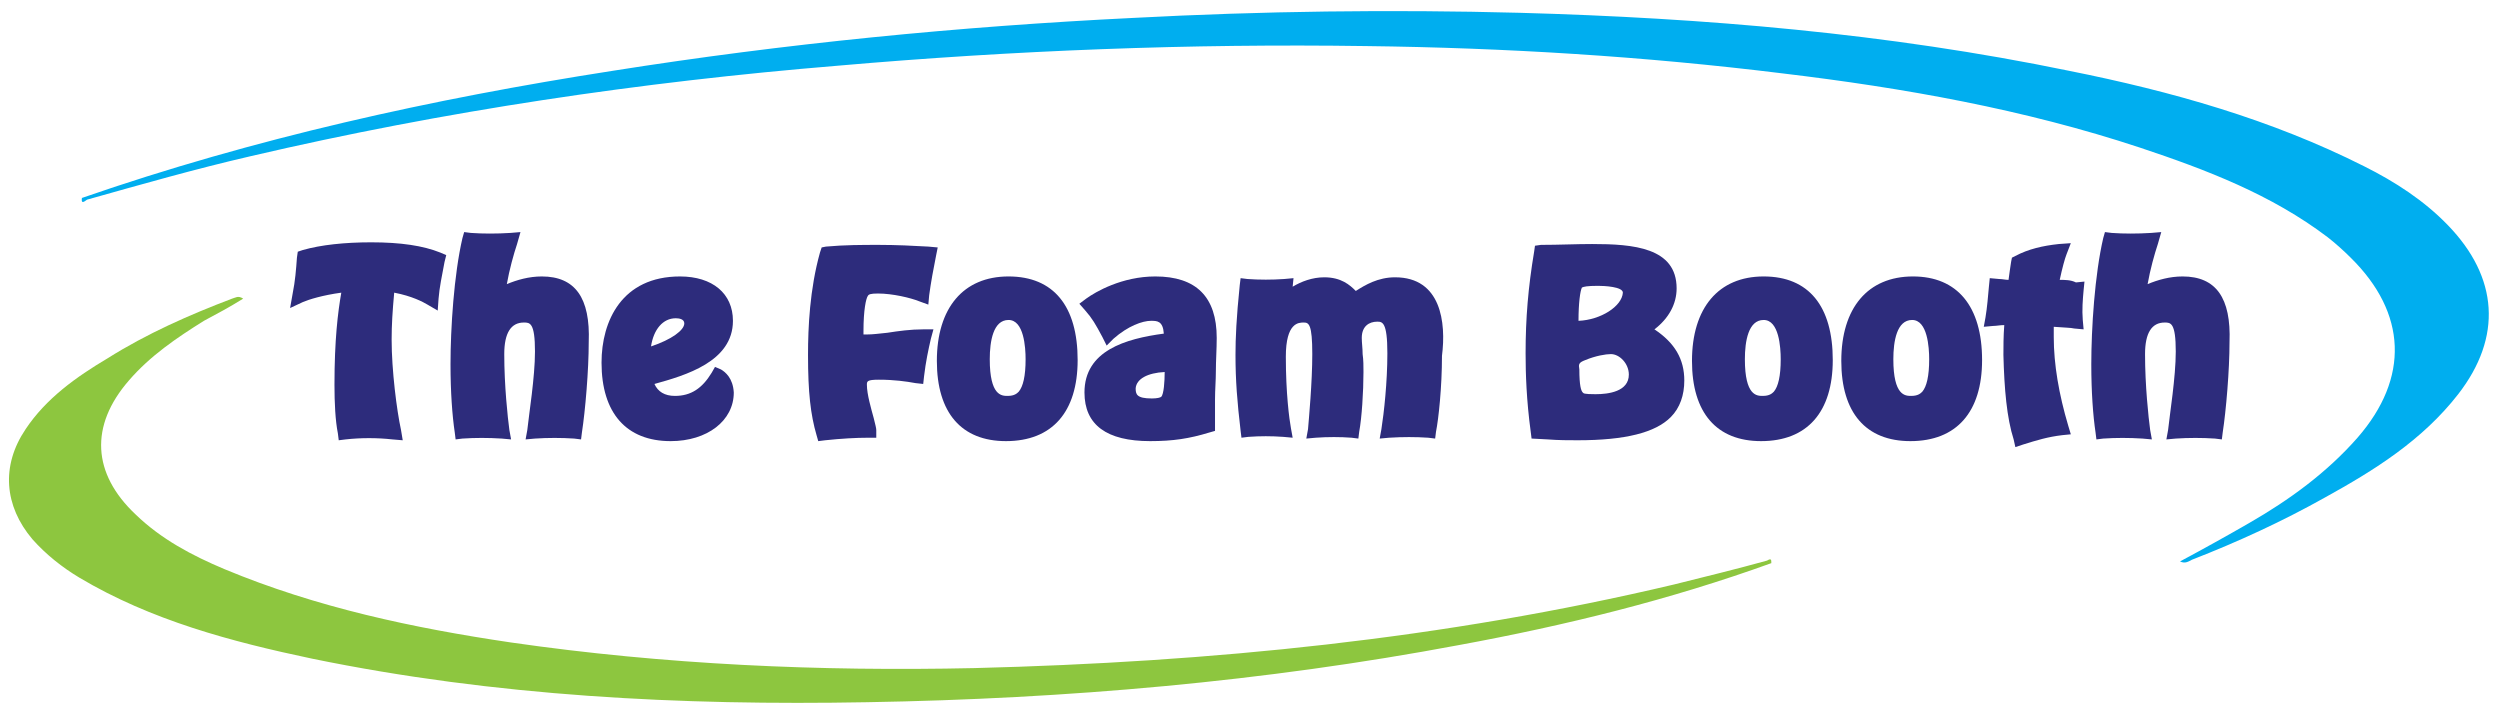
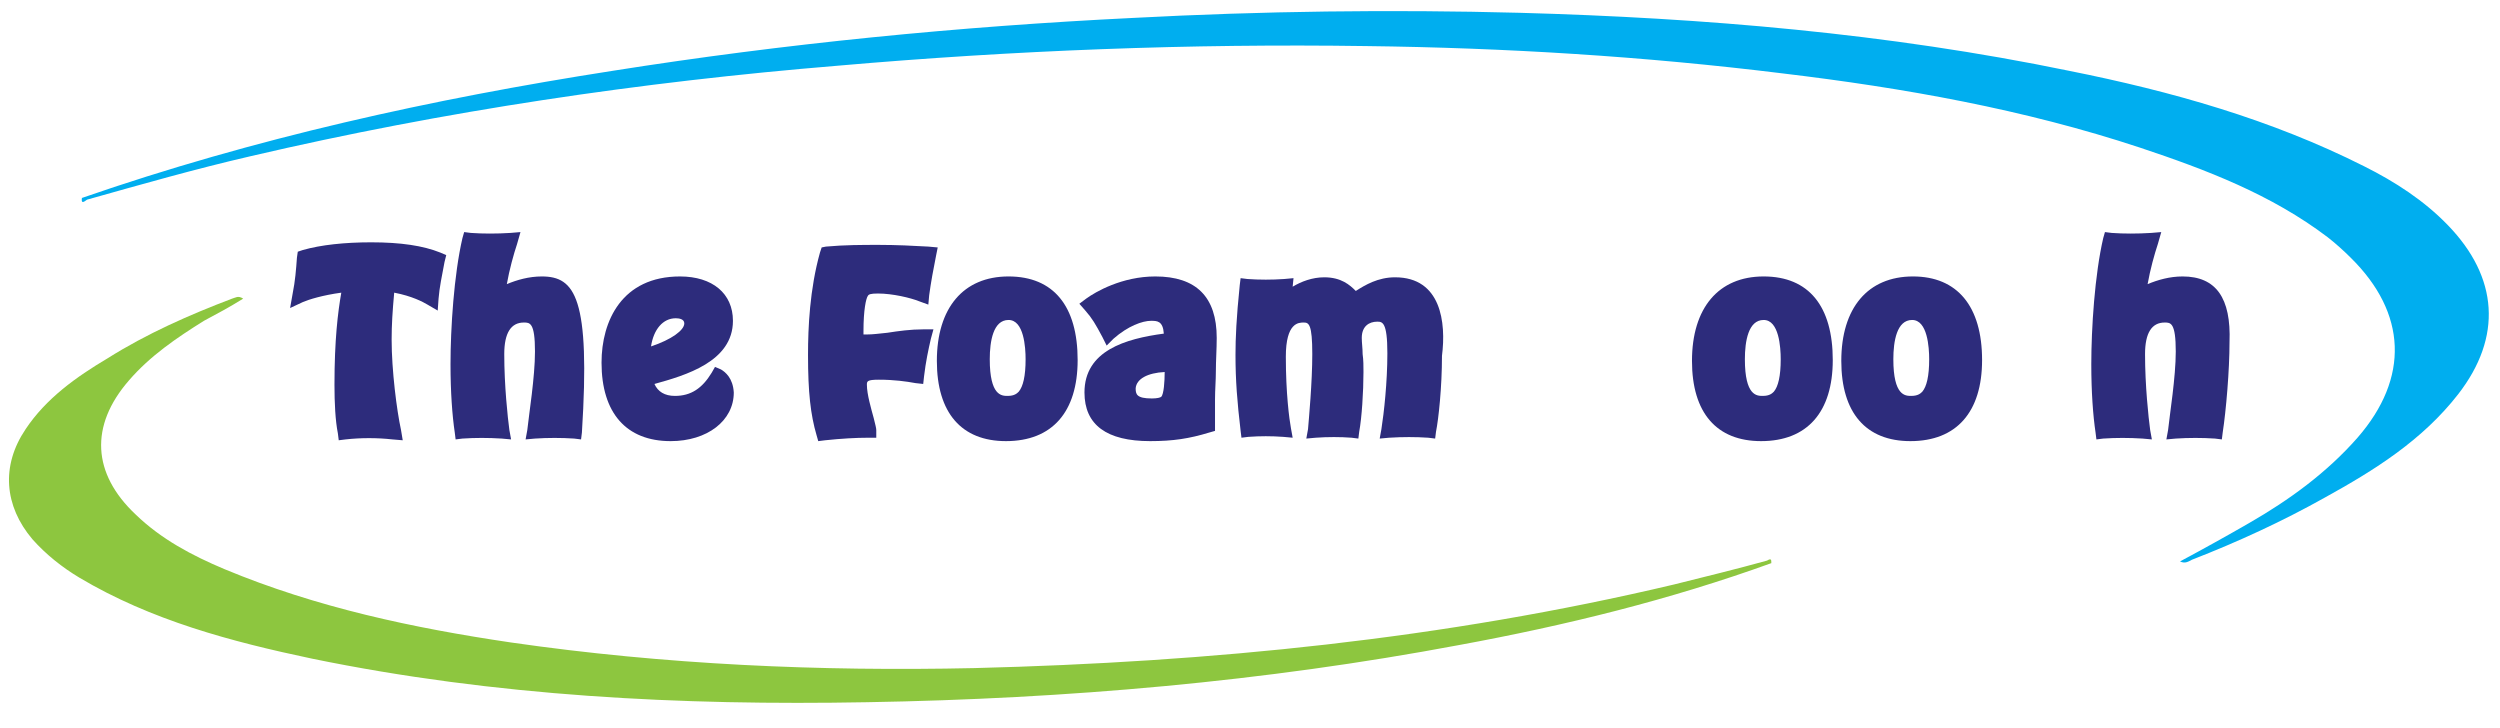
<svg xmlns="http://www.w3.org/2000/svg" xml:space="preserve" style="enable-background:new 0 0 293 85.3;" viewBox="0 0 293 85.3" y="0px" x="0px" id="Layer_18" version="1.1">
  <style type="text/css"> .st0{fill:#00AEEF;} .st1{fill:#8DC63F;} .st2{fill:#2D2C7C;} </style>
  <path d="M9.6,23.2c20.2-7,41-11.6,62.2-14.9c20.2-3.2,40.6-5.2,61-6.2c15.1-0.8,30.2-1,45.3-0.6 c21.6,0.6,43.1,2.4,64.4,6.8c12,2.4,23.7,5.7,34.6,11.2c3.6,1.8,7,4,9.8,6.9c5.9,6.1,6.4,13.1,1.2,19.8c-4.2,5.4-9.8,8.9-15.6,12.1 c-5,2.8-10.2,5.2-15.6,7.3c-0.4,0.2-0.8,0.5-1.4,0.2c2.8-1.5,5.5-3,8.1-4.5c4.7-2.7,9.1-5.9,12.7-10c6.1-7,5.8-14.6-0.8-21.1 c-0.8-0.8-1.8-1.7-2.7-2.4c-6.6-5-14.2-7.9-22-10.5c-13.6-4.5-27.7-7-41.9-8.7c-16.2-2-32.5-3-48.8-3.2c-20.6-0.3-41.3,0.5-61.9,2.3 C75.1,9.6,52.1,13,29.4,18.3c-6.5,1.5-12.8,3.3-19.2,5.1C9.8,23.7,9.5,23.9,9.6,23.2z" class="st0" />
  <path d="M207.6,66c-11.9,4.3-24.1,7.3-36.6,9.6c-22.9,4.3-46,6.3-69.4,6.7c-21.8,0.4-43.6-0.7-65-5.1 c-9.5-2-18.9-4.5-27.3-9.5c-2-1.2-3.9-2.7-5.5-4.5C0.5,59.3,0.1,54.6,3,50.3c2.4-3.6,5.9-6.1,9.6-8.3c4.6-2.9,9.6-5.1,14.6-7 c0.4-0.1,0.7-0.4,1.3,0c-1.6,1-3.1,1.8-4.6,2.6c-3.2,2-6.3,4.1-8.8,7c-4.6,5.3-4.3,10.9,0.8,15.7c3,2.9,6.6,4.8,10.4,6.4 c10.8,4.5,22.1,6.9,33.6,8.6c18,2.6,36.2,3.4,54.3,3c27.7-0.7,55-3.4,82-9.8c3.6-0.9,7.3-1.8,10.9-2.8 C207.6,65.4,207.6,65.6,207.6,66z" class="st1" />
  <g>
    <path d="M43.5,28.4c-3.1,0-5.9,0.3-8,0.9l-0.6,0.2l-0.1,0.7c-0.1,1.4-0.2,2.7-0.5,4.2l-0.3,1.7l1.5-0.7 c0.7-0.3,2.3-0.8,4.5-1.1c-0.4,2.3-0.8,5.5-0.8,10.8c0,2.1,0.1,4.2,0.4,5.7l0.1,0.8l0.8-0.1c1.8-0.2,3.7-0.2,5.5,0l1.2,0.1 l-0.2-1.2c-0.5-2.3-1.1-7-1.1-10.6c0-1.7,0.1-3.3,0.3-5.5c2.1,0.4,3.4,1.1,3.9,1.4l1.2,0.7l0.1-1.4c0.1-1.3,0.4-2.7,0.7-4.3 l0.2-0.8l-0.7-0.3C49.6,28.8,47,28.4,43.5,28.4z" class="st2" />
-     <path d="M63.5,32.4c-1.5,0-2.9,0.4-4.1,0.9c0.3-1.7,0.8-3.5,1.2-4.7l0.4-1.4l-1.2,0.1c-1.6,0.1-3.2,0.1-4.6,0l-0.8-0.1 l-0.2,0.7c-1,4.3-1.4,10.6-1.4,14.8c0,3.2,0.2,6,0.5,8l0.1,0.8l0.8-0.1c1.5-0.1,3-0.1,4.6,0l1.1,0.1l-0.2-1.1 c-0.2-1.5-0.6-5.2-0.6-8.9c0-2.5,0.8-3.7,2.3-3.7c0.7,0,1.3,0,1.3,3.4c0,3-0.7,7.3-0.9,9.2l-0.2,1.1l1.1-0.1c1.5-0.1,3.1-0.1,4.6,0 l0.8,0.1l0.1-0.8c0.4-2.6,0.8-7.3,0.8-10.6C69.2,34.9,67.4,32.4,63.5,32.4z" class="st2" />
+     <path d="M63.5,32.4c-1.5,0-2.9,0.4-4.1,0.9c0.3-1.7,0.8-3.5,1.2-4.7l0.4-1.4l-1.2,0.1c-1.6,0.1-3.2,0.1-4.6,0l-0.8-0.1 l-0.2,0.7c-1,4.3-1.4,10.6-1.4,14.8c0,3.2,0.2,6,0.5,8l0.1,0.8l0.8-0.1c1.5-0.1,3-0.1,4.6,0l1.1,0.1l-0.2-1.1 c-0.2-1.5-0.6-5.2-0.6-8.9c0-2.5,0.8-3.7,2.3-3.7c0.7,0,1.3,0,1.3,3.4c0,3-0.7,7.3-0.9,9.2l-0.2,1.1l1.1-0.1c1.5-0.1,3.1-0.1,4.6,0 l0.8,0.1l0.1-0.8C69.2,34.9,67.4,32.4,63.5,32.4z" class="st2" />
    <path d="M84.5,43.3L83.8,43l-0.4,0.7c-1.1,1.8-2.4,2.7-4.3,2.7c-1.2,0-2-0.5-2.4-1.4c3.6-1,9.2-2.6,9.2-7.4 c0-3.2-2.4-5.2-6.2-5.2c-6.8,0-9.2,5.2-9.2,10.1c0,5.9,2.9,9.2,8.1,9.2c4.3,0,7.4-2.4,7.4-5.7C85.9,44.3,85,43.6,84.5,43.3z M79.2,37.3c0.4,0,1,0.1,1,0.6c0,0.8-1.5,1.9-3.9,2.7C76.6,38.6,77.7,37.3,79.2,37.3z" class="st2" />
    <path d="M102.9,34.4c1.7,0,3.8,0.5,4.8,0.9l1.1,0.4l0.1-1.1c0.2-1.5,0.5-3.1,0.8-4.6l0.2-1l-1.1-0.1 c-1.7-0.1-3.8-0.2-5.8-0.2c-1.9,0-4,0-6.2,0.2L96.3,29l-0.2,0.6c-1.2,4.3-1.4,8.8-1.4,12c0,4.4,0.3,7,1,9.4l0.2,0.7l0.8-0.1 c1.9-0.2,3.6-0.3,5.1-0.3h0.9v-0.9c0-0.2-0.1-0.6-0.3-1.4c-0.3-1.1-0.8-2.8-0.8-3.9c0-0.4,0-0.6,1.4-0.6c1.8,0,3.2,0.2,4.3,0.4 l0.9,0.1l0.1-0.9c0.2-1.7,0.5-3.1,0.8-4.4l0.3-1.1h-1.2c-1.5,0-2.9,0.2-4.2,0.4c-1,0.1-1.7,0.2-2.4,0.2c-0.2,0-0.3,0-0.4,0 c0-0.1,0-0.2,0-0.4c0-2.5,0.3-3.8,0.5-4.1C101.8,34.5,102,34.4,102.9,34.4z" class="st2" />
    <path d="M118.2,32.4c-5.3,0-8.4,3.7-8.4,9.9l0,0c0,6.1,2.9,9.4,8.1,9.4c5.4,0,8.4-3.4,8.4-9.5 C126.3,35.9,123.5,32.4,118.2,32.4z M120.2,42.1c0,2-0.3,3.2-0.8,3.8c-0.2,0.2-0.5,0.5-1.3,0.5c-0.7,0-2.1,0-2.1-4.3 c0-2.1,0.4-4.6,2.2-4.6C120,37.5,120.2,40.7,120.2,42.1L120.2,42.1z" class="st2" />
    <path d="M135.4,32.4c-3.9,0-7,1.8-8.1,2.6l-0.8,0.6l0.7,0.8c0.8,0.9,1.2,1.6,2,3.1l0.5,1l0.8-0.8 c1.7-1.5,3.4-2.1,4.4-2.1c0.7,0,1.4,0,1.5,1.5c-4.5,0.6-9.3,2-9.3,6.9c0,3.8,2.6,5.7,7.7,5.7c2.7,0,4.6-0.3,6.9-1l0.7-0.2v-0.7 c0-1,0-2,0-3c0-1.1,0.1-2.2,0.1-3.3c0-1.2,0.1-2.6,0.1-3.9C142.6,34.8,140.2,32.4,135.4,32.4z M136.5,43.6c0,1.1-0.1,2.6-0.4,2.9 c-0.1,0.1-0.5,0.2-1.1,0.2c-1.8,0-1.9-0.5-1.9-1.2C133.2,44.4,134.5,43.7,136.5,43.6z" class="st2" />
    <path d="M163.5,32.5c-2,0-3.5,0.9-4.6,1.6c-0.7-0.7-1.7-1.6-3.7-1.6c-1.4,0-2.7,0.5-3.7,1.1l0.1-1l-1.1,0.1 c-1.4,0.1-2.9,0.1-4.3,0l-0.8-0.1l-0.1,0.8c-0.4,3.9-0.5,6.2-0.5,8.2c0,3,0.2,5.5,0.6,8.9l0.1,0.8l0.8-0.1c1.4-0.1,2.7-0.1,4.1,0 l1.1,0.1l-0.2-1.1c-0.2-1.1-0.6-4.1-0.6-8.4c0-4,1.5-4,2.1-4c0.6,0,1,0.2,1,3.7c0,3.3-0.4,7.6-0.5,8.8l-0.2,1.1l1.1-0.1 c1.4-0.1,2.9-0.1,4.2,0l0.8,0.1l0.1-0.8c0.3-1.6,0.5-4.7,0.5-7c0-0.7,0-1.4-0.1-2.1c0-0.7-0.1-1.3-0.1-1.9c0-1.4,0.9-1.9,1.8-1.9 c0.6,0,1.2,0,1.2,3.7c0,3.4-0.4,7-0.7,8.9l-0.2,1.1l1.1-0.1c1.6-0.1,3.1-0.1,4.6,0l0.8,0.1l0.1-0.8c0.3-1.5,0.7-5.2,0.7-8.9 C169.5,37.8,168.9,32.5,163.5,32.5z" class="st2" />
-     <path d="M193.9,38.6c1.7-1.3,2.6-3,2.6-4.8c0-4.8-5.1-5.2-9.9-5.2c-1.9,0-3.9,0.1-6,0.1l-0.7,0.1l-0.1,0.7 c-0.7,4.2-1,7.8-1,11.9c0,2.4,0.1,5.5,0.6,9.2l0.1,0.8l1.9,0.1c1.3,0.1,2.4,0.1,3.5,0.1c5.6,0,9.1-0.9,10.9-2.7 c1.1-1.1,1.6-2.6,1.6-4.3C197.4,42.1,196.3,40.2,193.9,38.6z M185,37.6c0-2.1,0.2-3.5,0.4-3.9c0.2-0.1,0.6-0.2,1.9-0.2 c0.7,0,2.9,0.1,2.9,0.8C190.1,35.9,187.6,37.5,185,37.6z M185.8,42.2c1.2-0.5,2.4-0.7,3-0.7c1,0,2.1,1.1,2.1,2.4 c0,2-2.4,2.3-3.9,2.3c-1.4,0-1.4-0.1-1.5-0.2c-0.2-0.2-0.4-0.8-0.4-2.7C185,42.7,185,42.5,185.8,42.2z" class="st2" />
    <path d="M206.7,32.4c-5.3,0-8.4,3.7-8.4,9.9l0,0c0,6.1,2.9,9.4,8.1,9.4c5.4,0,8.4-3.4,8.4-9.5 C214.8,35.9,212,32.4,206.7,32.4z M208.7,42.1c0,2-0.3,3.2-0.8,3.8c-0.2,0.2-0.5,0.5-1.3,0.5c-0.7,0-2.1,0-2.1-4.3 c0-2.1,0.4-4.6,2.2-4.6C208.5,37.5,208.7,40.7,208.7,42.1L208.7,42.1z" class="st2" />
    <path d="M224.2,32.4c-5.3,0-8.4,3.7-8.4,9.9l0,0c0,6.1,2.9,9.4,8.1,9.4c5.4,0,8.4-3.4,8.4-9.5 C232.3,35.9,229.4,32.4,224.2,32.4z M226.1,42.1c0,2-0.3,3.2-0.8,3.8c-0.2,0.2-0.5,0.5-1.3,0.5c-0.7,0-2.1,0-2.1-4.3 c0-2.1,0.4-4.6,2.2-4.6C225.9,37.5,226.1,40.7,226.1,42.1L226.1,42.1z" class="st2" />
-     <path d="M241.4,32.8c0.3-1.4,0.6-2.5,0.8-3l0.5-1.3l-1.4,0.1c-1.9,0.2-3.6,0.6-5.1,1.4l-0.4,0.2l-0.1,0.5 c-0.1,0.7-0.2,1.3-0.3,2.1c-0.4,0-0.7-0.1-1.1-0.1l-1.1-0.1l-0.1,1c-0.1,1.1-0.2,2.4-0.4,3.6l-0.2,1.1l1.1-0.1 c0.4,0,0.8-0.1,1.3-0.1c-0.1,1.3-0.1,2.6-0.1,3.5c0.1,4,0.4,7.4,1.2,9.9l0.2,0.9l0.9-0.3c1.6-0.5,2.9-0.9,4.6-1.1l1-0.1l-0.3-1 c-1.1-3.7-1.7-7.2-1.7-10.4c0-0.4,0-0.8,0-1.2c1.2,0.1,2,0.1,2.4,0.2l1.1,0.1l-0.1-1.1c-0.1-1.2,0-2.4,0.1-3.5l0.1-1l-1,0.1 C242.7,32.8,242,32.8,241.4,32.8z" class="st2" />
    <path d="M255.8,32.4c-1.5,0-2.9,0.4-4.1,0.9c0.3-1.7,0.8-3.5,1.2-4.7l0.4-1.4l-1.2,0.1c-1.6,0.1-3.2,0.1-4.6,0 l-0.8-0.1l-0.2,0.7c-1,4.3-1.4,10.6-1.4,14.8c0,3.2,0.2,6,0.5,8l0.1,0.8l0.8-0.1c1.5-0.1,3-0.1,4.6,0l1.1,0.1l-0.2-1.1 c-0.2-1.5-0.6-5.2-0.6-8.9c0-2.5,0.8-3.7,2.3-3.7c0.7,0,1.3,0,1.3,3.4c0,3-0.7,7.3-0.9,9.2l-0.2,1.1l1.1-0.1c1.5-0.1,3.1-0.1,4.6,0 l0.8,0.1l0.1-0.8c0.4-2.6,0.8-7.3,0.8-10.6C261.5,34.9,259.7,32.4,255.8,32.4z" class="st2" />
  </g>
</svg>